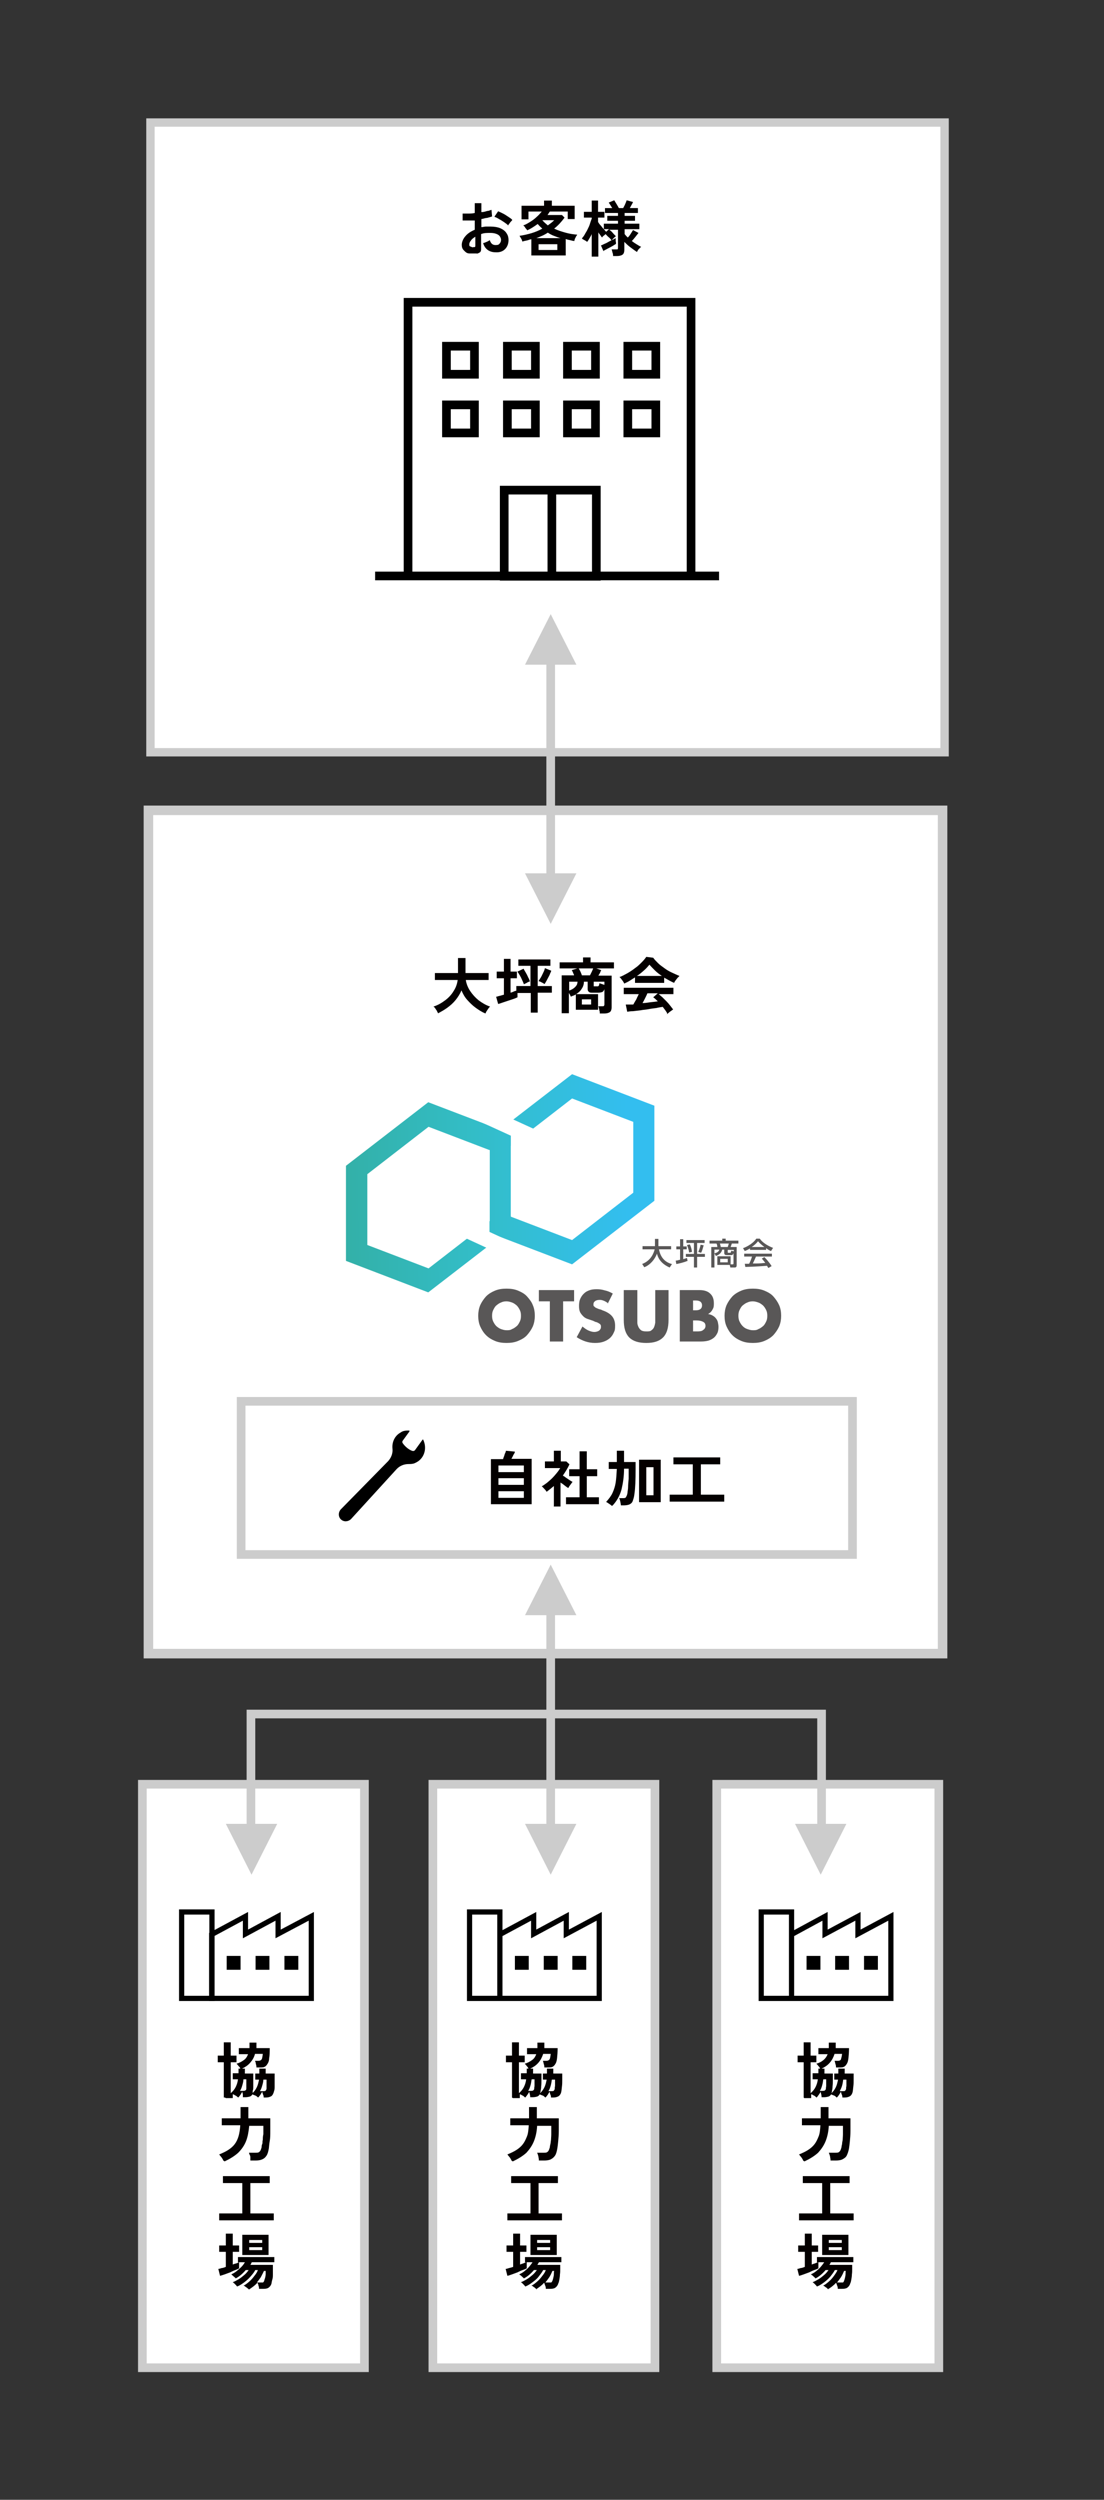
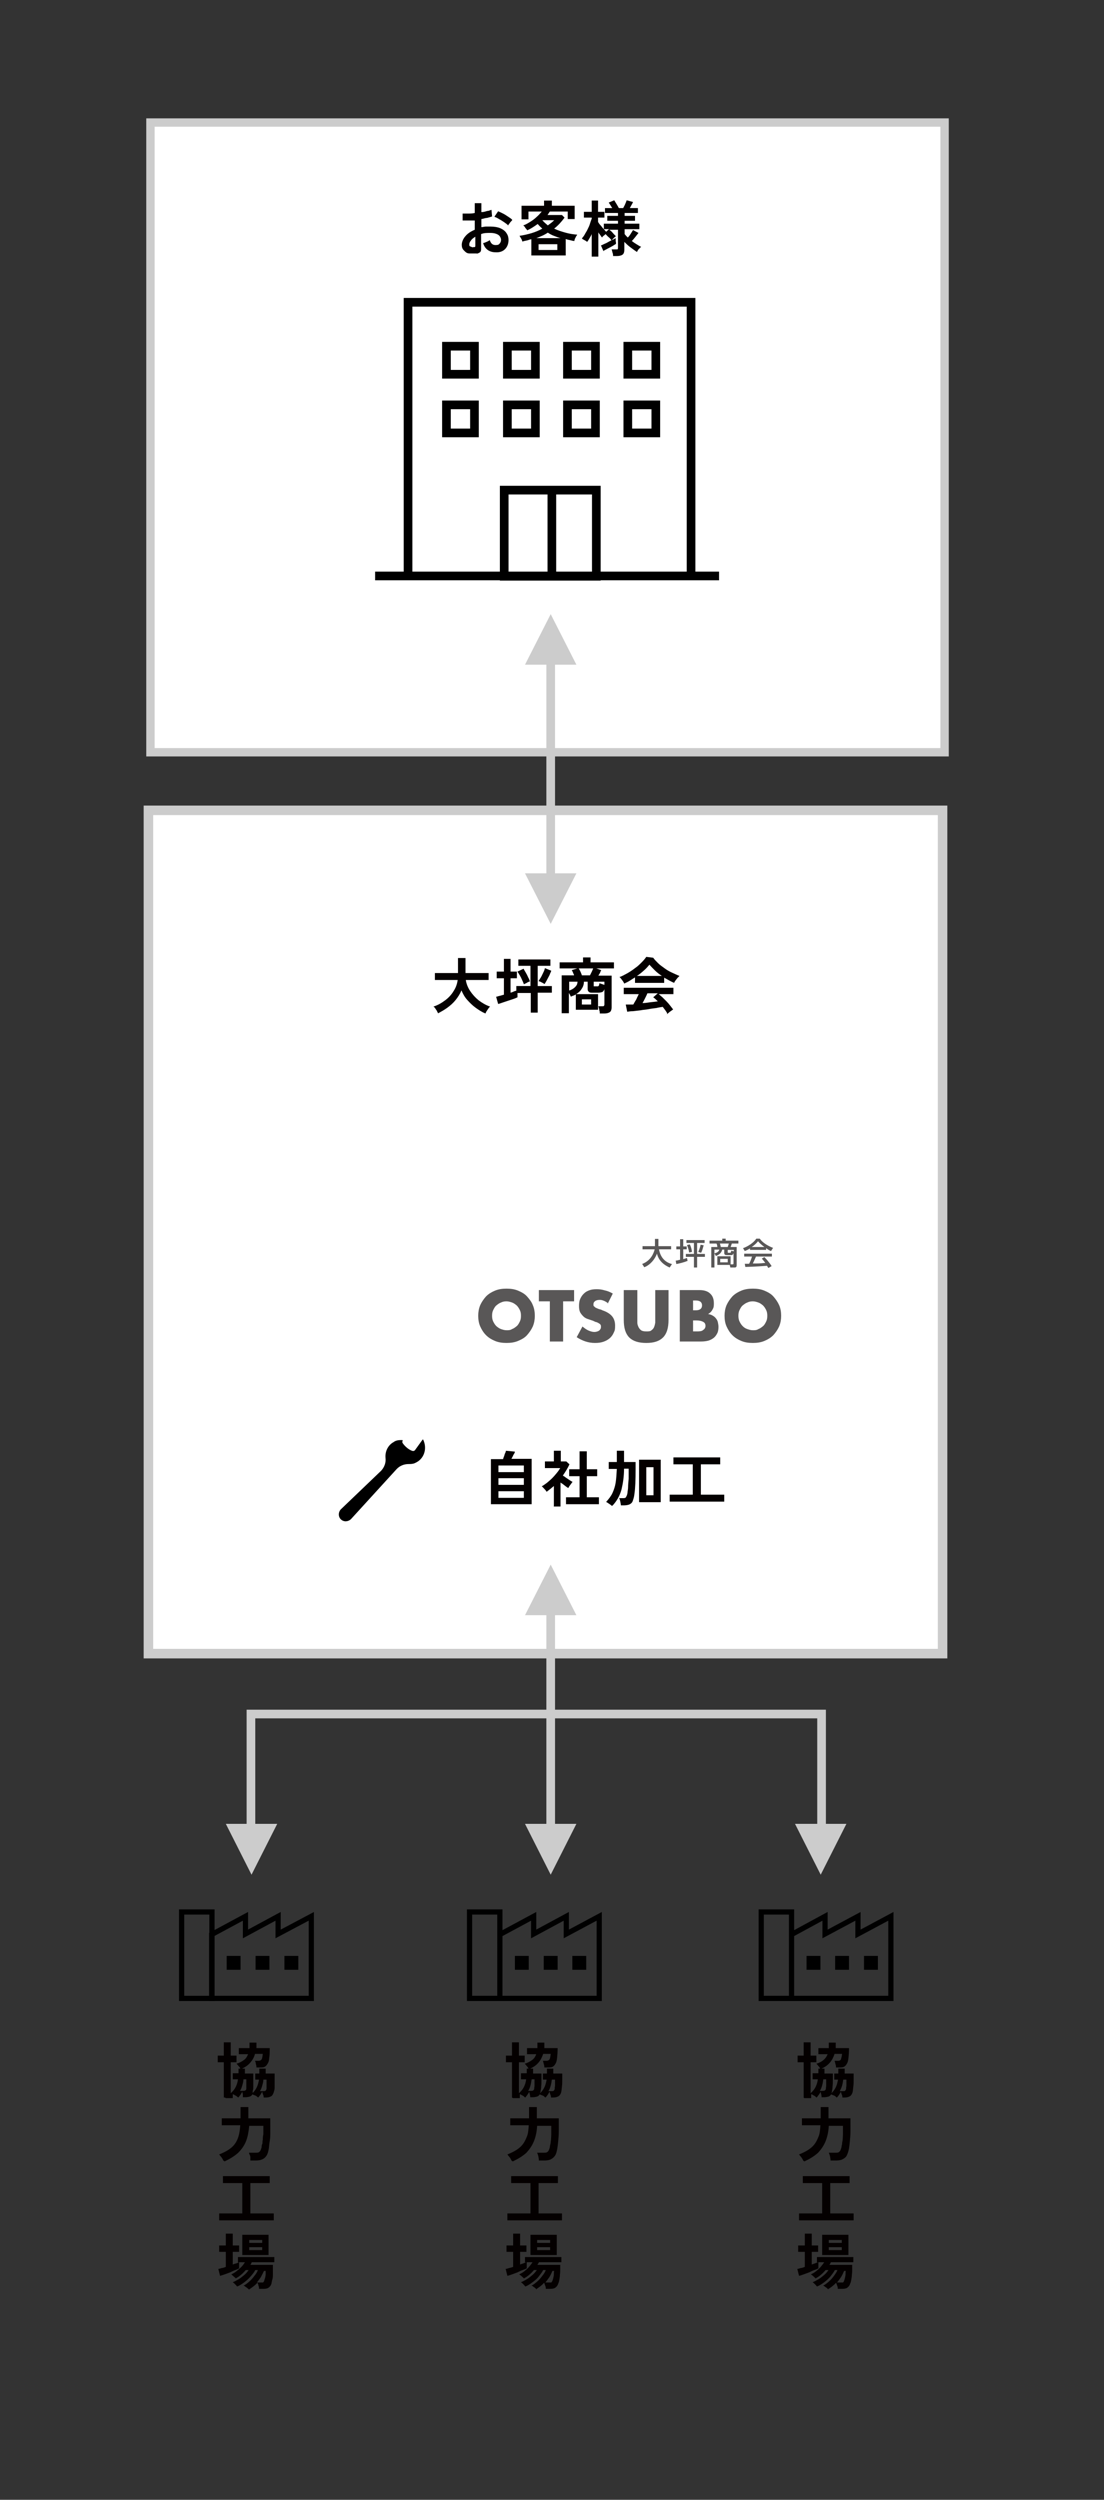
<svg xmlns="http://www.w3.org/2000/svg" viewBox="0 0 382.3 865">
  <rect x="0" y="0" width="382.3" height="865" fill="#333333" stroke="none" />
  <defs>
    <linearGradient id="a" x1="124.2" x2="230.8" y1="675.3" y2="675.3" gradientTransform="matrix(.981 -.193 -.007 -1.018 -4.4 1132.4)" gradientUnits="userSpaceOnUse">
      <stop offset="0" stop-color="#009a8c" />
      <stop offset=".5" stop-color="#00adba" />
      <stop offset="1" stop-color="#00aeeb" />
    </linearGradient>
  </defs>
  <path fill="#fff" stroke="#ccc" stroke-miterlimit="10" stroke-width="3.3" d="M51.4 280.4h275v291.8h-275z" />
-   <path fill="#fff" stroke="#ccc" stroke-miterlimit="10" stroke-width="3" d="M83.5 484.9h211.7v53H83.5z" />
  <path fill="#fff" stroke="#ccc" stroke-miterlimit="10" stroke-width="2.9" d="M52.1 42.4h275v217.9h-275z" />
-   <path fill="#fff" stroke="#ccc" stroke-miterlimit="10" stroke-width="3" d="M248.2 617.4h76.9v201.9h-76.9zm-98.3 0h76.9v201.9h-76.9zm-100.6 0h76.9v201.9H49.3z" />
  <path fill="none" stroke="#000" stroke-miterlimit="10" stroke-width="1.8" d="M62.9 661.6h10.5v29.9H62.9z" />
  <path fill="none" stroke="#000" stroke-miterlimit="10" stroke-width="1.8" d="M96.3 669.2v-6.1L85 669.2v-6.1l-11.7 6.3v22.1h34.5v-28.4z" />
  <path d="M78.5 676.8h4.8v4.8h-4.8zm10 0h4.8v4.8h-4.8zm10 0h4.8v4.8h-4.8z" />
  <path fill="none" stroke="#ccc" stroke-miterlimit="10" stroke-width="3" d="M190.7 552.9v80" />
  <path fill="#ccc" d="m199.6 631.1-8.9 17.6-8.9-17.6zm-17.8-72.2 8.9-17.5 8.9 17.5z" />
  <path fill="none" stroke="#ccc" stroke-miterlimit="10" stroke-width="3" d="M190.7 223.9v80" />
  <path fill="#ccc" d="m199.6 302.2-8.9 17.5-8.9-17.5zM181.8 230l8.9-17.5 8.9 17.5zm111.3 401.1-8.9 17.6-8.9-17.6zm-197.1 0-8.9 17.6-8.9-17.6z" />
  <path fill="none" stroke="#ccc" stroke-miterlimit="10" stroke-width="3" d="M86.9 637.7v-44.6h197.6v44.6" />
  <path fill="#040000" d="M77.5 725.8v-12.2h-2.1v-2.3h2.1v-4.6h2.4v4.6h2v2.3h-2v10.7c.7-.6 1.3-1.3 1.7-2.1s.7-1.7.8-2.7h-1.8v-2.1h2v-1.6h.6c0-.3-.3-.6-.6-.9-.2-.3-.5-.6-.7-.8 1.1-.3 1.9-.8 2.6-1.3s1.1-1.2 1.4-2h-3.2v-2.1h3.7v-1.9h2.4v1.9h4.6c0 1.4 0 2.6-.2 3.5 0 .9-.3 1.6-.6 2-.3.5-.6.8-1 1s-.9.2-1.6.2h-1.2c0-.3 0-.7-.2-1.2 0-.5-.2-.8-.3-1.1h1.2c.5 0 .9-.2 1.1-.5s.3-1 .4-1.9h-2.7c-.3 1.2-.9 2.2-1.7 3.1s-1.7 1.5-2.8 2h1v1.7h2.9v4.4c0 .7 0 1.2-.2 1.6v.5c0 .2 0 .3-.2.4.7-.6 1.2-1.3 1.6-2.1s.6-1.7.8-2.7h-1.3v-2.1h1.4v-1.7H92v1.7h3.1v4.4c0 .7 0 1.2-.2 1.7-.2.8-.5 1.4-.9 1.7-.5.3-1.1.5-1.9.5h-.8c0-.3 0-.6-.2-1s-.2-.8-.3-1c-.2.3-.4.7-.6 1s-.5.7-.8 1c0 0-.3-.2-.5-.4s-.5-.3-.8-.4-.5-.2-.7-.3c-.2.4-.6.7-1 .8s-.9.2-1.5.2h-.8v-.9c0-.4-.2-.7-.2-1-.4.7-.8 1.4-1.4 2 0 0-.3-.2-.5-.4s-.5-.3-.7-.4c-.2-.2-.5-.3-.7-.3v1.3h-2.4l-.3-.2zm5.8-2.3h.8c.4 0 .7 0 .9-.2.2 0 .3-.3.3-.7v-3.1h-1c0 .7-.2 1.4-.4 2.1s-.4 1.3-.8 1.9zm6.9.1h.9c.4 0 .8 0 .9-.2s.3-.3.3-.7v-3.1h-1.1c0 .7-.2 1.4-.4 2.1s-.4 1.3-.8 1.9zm-12.8 24.1c-.2-.4-.4-.8-.7-1.2s-.6-.7-.8-1c1.2-.5 2.3-1 3.2-1.6s1.6-1.2 2.2-2 1-1.7 1.3-2.7.5-2.3.6-3.8h-6.4V733h6.5v-3.9H86v3.9h7.6v4.3c0 1.4 0 2.5-.2 3.6s-.2 1.8-.3 2.5c-.2 1.1-.4 1.9-.8 2.5s-.8 1-1.5 1.3-1.4.4-2.4.4h-1.7v-.9c0-.3 0-.7-.2-1s-.2-.6-.3-.8h2.3c.6 0 1.1 0 1.4-.4.3-.2.5-.8.7-1.5 0-.3 0-.7.2-1.1s0-.9.2-1.4c0-.5 0-1.2.2-2v-2.9h-4.9c-.2 2-.5 3.8-1.1 5.3s-1.5 2.8-2.7 4c-1.2 1.1-2.8 2.1-4.7 3l-.3-.2Zm-1.5 20.6v-2.4h8v-10.5h-6.7V753h16.2v2.4h-6.7v10.5h8.1v2.4zm10.2 23.8s-.3-.2-.5-.4-.5-.3-.7-.5-.4-.3-.6-.3c.7-.3 1.3-.8 2-1.4s1.3-1.3 1.8-2c.6-.7 1-1.4 1.2-2h-.9c-.4.8-1 1.5-1.7 2.3s-1.4 1.4-2.2 2-1.6 1.1-2.4 1.4c0 0-.2-.3-.4-.5l-.6-.6c-.2-.2-.4-.3-.5-.4.6-.2 1.3-.6 2-1s1.4-1 2-1.5 1.1-1.1 1.5-1.7h-1c-.5.6-1.1 1.2-1.7 1.7s-1.2.9-1.8 1.2c0-.2-.4-.4-.7-.7s-.6-.5-.8-.7c.6-.3 1.2-.6 1.8-1.1s1.1-.9 1.7-1.5.9-1.1 1.2-1.6h-2v2.1c-.3.2-.8.4-1.3.6-.6.2-1.2.5-1.8.8-.6.2-1.3.5-1.9.7s-1.2.4-1.6.5l-.6-2.4c.4 0 .8-.2 1.2-.3.4 0 .9-.2 1.4-.4v-5.2h-2.3V777h2.3v-4.1h2.4v4.1h2.2v2.2h-2.2v4.4c.4-.2.8-.3 1.2-.4s.7-.3.9-.4h-.3V781H95v1.8h-7.8s-.2.3-.2.4-.2.3-.3.5h7.8v3.3c0 .6 0 1.2-.2 1.8s-.2 1-.3 1.4c-.2.7-.6 1.1-1 1.4s-1 .4-1.8.4h-1.5c0-.3 0-.7-.2-1.1 0-.4-.2-.8-.4-1-.4.5-.9.9-1.4 1.3s-1 .7-1.4 1h-.2Zm-2.2-11.8v-7H93v7zm2.4-4.2h4.5v-1h-4.5zm0 2.5h4.5v-1h-4.5zm2.6 11.2h2.2s.3-.3.4-.6c0-.2.2-.6.3-1s.2-.9.2-1.3v-1.1h-.6c-.3.7-.7 1.4-1.1 2.2-.5.7-1 1.4-1.5 2v-.2Z" />
  <path fill="none" stroke="#000" stroke-miterlimit="10" stroke-width="1.8" d="M162.6 661.6h10.5v29.9h-10.5zm33.5 7.6v-6.1l-11.3 6.1v-6.1l-11.7 6.3v22.1h34.4v-28.4z" />
  <path d="M178.3 676.8h4.8v4.8h-4.8zm10 0h4.8v4.8h-4.8zm9.9 0h4.8v4.8h-4.8z" />
  <path fill="#040000" d="M177.3 725.8v-12.2h-2.1v-2.3h2.1v-4.6h2.4v4.6h2v2.3h-2v10.7c.7-.6 1.3-1.3 1.7-2.1s.7-1.7.8-2.7h-1.8v-2.1h2v-1.6h.6q-.15-.45-.6-.9c-.2-.3-.5-.6-.7-.8 1.1-.3 1.9-.8 2.6-1.3s1.1-1.2 1.4-2h-3.2v-2.1h3.6v-1.9h2.4v1.9h4.6c0 1.4-.1 2.6-.2 3.5s-.3 1.6-.6 2c-.3.5-.6.8-1 1s-.9.2-1.6.2h-1.2c0-.3 0-.7-.2-1.2-.1-.5-.2-.8-.3-1.1h1.2c.5 0 .9-.2 1.1-.5s.3-1 .4-1.9h-2.6c-.4 1.2-.9 2.2-1.7 3.1s-1.7 1.5-2.8 2h1v1.7h2.9v2.2c0 .8 0 1.5-.1 2.2 0 .7-.1 1.2-.2 1.6 0 .2 0 .3-.1.5s-.1.3-.2.4c.7-.6 1.2-1.3 1.6-2.1s.6-1.7.8-2.7H188v-2.1h1.4v-1.7h2.2v1.7h3.1v2.2c0 .8 0 1.5-.1 2.2s-.1 1.2-.2 1.7c-.1.8-.5 1.4-.9 1.7-.5.3-1.1.5-1.9.5h-.8c0-.3 0-.6-.2-1s-.2-.8-.3-1c-.2.3-.4.7-.6 1s-.5.7-.8 1c-.1 0-.3-.2-.5-.4s-.5-.3-.8-.4-.5-.2-.7-.3c-.2.4-.6.7-1 .8s-.9.2-1.5.2h-.8c0-.2 0-.5-.1-.9s-.2-.7-.2-1c-.4.7-.9 1.4-1.4 2-.1 0-.3-.2-.5-.4s-.5-.3-.7-.4c-.2-.2-.5-.3-.7-.3v1.3h-2.4zm5.7-2.3h.8c.4 0 .7 0 .9-.2s.3-.3.3-.7.1-.5.1-.9v-2.2h-1c-.1.7-.2 1.4-.4 2.1s-.4 1.3-.8 1.9Zm7 .1h.9c.4 0 .8 0 .9-.2s.3-.3.3-.7 0-.5.1-.9v-2.2h-1.1c-.1.7-.2 1.4-.4 2.1s-.4 1.3-.8 1.9zm-12.8 24.1c-.2-.4-.4-.8-.7-1.2s-.6-.7-.8-1c1.2-.5 2.3-1 3.2-1.6s1.6-1.2 2.2-2 1-1.7 1.4-2.7.5-2.3.6-3.8h-6.4V733h6.5v-3.9h2.7v3.9h7.6v4.3c0 1.4-.1 2.5-.2 3.6s-.2 1.8-.3 2.5c-.2 1.1-.4 1.9-.8 2.5s-.9 1-1.5 1.3-1.4.4-2.4.4h-1.7c0-.3 0-.6-.1-.9 0-.3-.1-.7-.2-1s-.2-.6-.3-.8h2.3c.6 0 1.1 0 1.4-.4.3-.2.5-.8.7-1.5 0-.3.1-.7.2-1.1s.1-.9.2-1.4c0-.5.1-1.2.1-2v-2.9H186c-.1 2-.5 3.8-1.1 5.3s-1.5 2.8-2.6 4c-1.2 1.1-2.8 2.1-4.7 3zm-1.5 20.6v-2.4h8v-10.5H177V753h16.2v2.4h-6.7v10.5h8.1v2.4zm10.1 23.8c-.1 0-.3-.2-.5-.4s-.5-.3-.7-.5-.4-.3-.6-.3c.7-.3 1.3-.8 2-1.4s1.3-1.3 1.8-2c.6-.7 1-1.4 1.2-2h-.9c-.4.8-1 1.5-1.6 2.3s-1.4 1.4-2.2 2-1.6 1.1-2.4 1.4c0 0-.2-.3-.4-.5l-.6-.6c-.2-.2-.4-.3-.5-.4.6-.2 1.3-.6 2-1s1.4-1 2-1.5 1.1-1.1 1.5-1.7h-1c-.5.6-1.1 1.2-1.7 1.7s-1.2.9-1.8 1.2c-.1-.2-.4-.4-.7-.7s-.6-.5-.9-.7c.6-.3 1.2-.6 1.8-1.1s1.1-.9 1.6-1.5.9-1.1 1.2-1.6h-2v2.1c-.3.2-.8.4-1.4.6s-1.2.5-1.8.8c-.6.2-1.3.5-1.9.7s-1.1.4-1.6.5l-.6-2.4c.4 0 .8-.2 1.2-.3s.9-.2 1.4-.4v-5.2h-2.3V777h2.3v-4.1h2.4v4.1h2.2v2.2h-2.2v4.4c.4-.2.8-.3 1.1-.4s.7-.3.9-.4h-.3V781h12.6v1.8h-7.8s-.1.3-.2.4-.2.3-.3.5h7.9v1.5c0 .6 0 1.2-.1 1.8 0 .6-.1 1.2-.2 1.8s-.2 1-.4 1.4c-.2.7-.6 1.1-1 1.4s-1 .4-1.8.4H189c0-.3 0-.7-.2-1.1s-.2-.8-.4-1c-.4.5-.9.9-1.4 1.3s-1 .7-1.4 1h.2Zm-2.1-11.8v-7h9.1v7zm2.3-4.2h4.5v-1H186zm0 2.5h4.5v-1H186zm2.7 11.2h2.2s.3-.3.4-.6c.1-.2.2-.6.3-1s.2-.9.2-1.3 0-.8.1-1.1h-.6c-.3.7-.6 1.4-1.1 2.2-.5.7-1 1.4-1.5 2z" />
  <path fill="none" stroke="#000" stroke-miterlimit="10" stroke-width="1.8" d="M263.6 661.6h10.5v29.9h-10.5zm33.5 7.6v-6.1l-11.4 6.1v-6.1l-11.6 6.3v22.1h34.4v-28.4z" />
  <path d="M279.3 676.8h4.8v4.8h-4.8zm9.9 0h4.8v4.8h-4.8zm10 0h4.8v4.8h-4.8z" />
  <path fill="#040000" d="M278.3 725.8v-12.2h-2.1v-2.3h2.1v-4.6h2.4v4.6h2v2.3h-2v10.7c.7-.6 1.3-1.3 1.7-2.1s.7-1.7.8-2.7h-1.8v-2.1h2v-1.6h.6q-.15-.45-.6-.9c-.2-.3-.5-.6-.7-.8 1.1-.3 1.9-.8 2.5-1.3s1.1-1.2 1.4-2h-3.2v-2.1h3.6v-1.9h2.4v1.9h4.6c0 1.4-.1 2.6-.2 3.5s-.3 1.6-.6 2c-.3.5-.6.8-1 1s-.9.2-1.5.2h-1.2c0-.3 0-.7-.2-1.2-.1-.5-.2-.8-.3-1.1h1.2c.5 0 .9-.2 1-.5s.3-1 .4-1.9H289c-.4 1.2-.9 2.2-1.7 3.1s-1.7 1.5-2.8 2h1v1.7h2.9v2.2c0 .8 0 1.5-.1 2.2 0 .7-.1 1.2-.2 1.6 0 .2 0 .3-.1.5 0 .2-.1.3-.2.4.7-.6 1.2-1.3 1.6-2.1s.6-1.7.8-2.7h-1.3v-2.1h1.4v-1.7h2.2v1.7h3.1v2.2c0 .8 0 1.5-.1 2.2s-.1 1.2-.2 1.7c-.1.8-.5 1.4-.9 1.7-.5.3-1.1.5-1.9.5h-.8c0-.3 0-.6-.2-1s-.2-.8-.3-1c-.2.3-.4.7-.6 1s-.5.7-.8 1c-.1 0-.3-.2-.5-.4s-.5-.3-.8-.4-.5-.2-.7-.3c-.2.4-.6.7-1 .8s-.9.2-1.5.2h-.8c0-.2 0-.5-.1-.9s-.2-.7-.2-1c-.4.7-.9 1.4-1.4 2-.1 0-.3-.2-.5-.4s-.5-.3-.7-.4c-.2-.2-.5-.3-.7-.3v1.3h-2.4zm5.7-2.3h.8c.4 0 .7 0 .9-.2s.3-.3.3-.7.1-.5.1-.9v-2.2h-1c-.1.7-.2 1.4-.4 2.1s-.4 1.3-.8 1.9zm6.9.1h.9c.5 0 .8 0 .9-.2s.3-.3.3-.7 0-.5.1-.9v-2.2H292c-.1.7-.2 1.4-.4 2.1s-.5 1.3-.8 1.9zm-12.7 24.1c-.2-.4-.4-.8-.7-1.2s-.6-.7-.8-1c1.2-.5 2.3-1 3.2-1.6s1.6-1.2 2.2-2 1-1.7 1.4-2.7.5-2.3.6-3.8h-6.4V733h6.5v-3.9h2.7v3.9h7.6v4.3c0 1.4-.1 2.5-.2 3.6s-.2 1.8-.3 2.5c-.2 1.1-.5 1.9-.8 2.5s-.9 1-1.5 1.3-1.4.4-2.4.4h-1.7c0-.3 0-.6-.1-.9 0-.3-.1-.7-.2-1s-.2-.6-.3-.8h2.3c.6 0 1.1 0 1.4-.4.3-.2.5-.8.7-1.5 0-.3.1-.7.2-1.1 0-.4.1-.9.2-1.4 0-.5.1-1.2.1-2v-2.9H287c-.1 2-.5 3.8-1.1 5.3s-1.5 2.8-2.6 4c-1.2 1.1-2.8 2.1-4.7 3zm-1.5 20.6v-2.4h8v-10.5H278V753h16.2v2.4h-6.7v10.5h8.1v2.4zm10.1 23.8c-.1 0-.3-.2-.5-.4s-.5-.3-.7-.5-.4-.3-.6-.3c.7-.3 1.3-.8 2-1.4s1.3-1.3 1.8-2 1-1.4 1.2-2h-.9c-.4.8-1 1.5-1.6 2.3-.7.8-1.4 1.4-2.2 2s-1.6 1.1-2.4 1.4c0 0-.2-.3-.4-.5l-.6-.6c-.2-.2-.4-.3-.5-.4.6-.2 1.3-.6 2-1s1.4-1 2-1.5 1.1-1.1 1.5-1.7h-1c-.5.6-1.1 1.2-1.7 1.7s-1.2.9-1.8 1.2c-.1-.2-.4-.4-.7-.7s-.6-.5-.9-.7c.6-.3 1.2-.6 1.8-1.1s1.1-.9 1.6-1.5.9-1.1 1.2-1.6h-2v2.1c-.3.2-.8.4-1.4.6s-1.2.5-1.8.8c-.6.2-1.3.5-1.9.7s-1.1.4-1.6.5l-.6-2.4c.4 0 .8-.2 1.2-.3.4 0 .9-.2 1.4-.4v-5.2h-2.3V777h2.3v-4.1h2.4v4.1h2.2v2.2h-2.2v4.4c.4-.2.8-.3 1.1-.4s.7-.3 1-.4h-.3V781h12.6v1.8h-7.8s-.1.3-.2.4c0 .2-.2.3-.3.5h7.9v1.5c0 .6 0 1.2-.1 1.8 0 .6-.1 1.2-.2 1.8s-.2 1-.4 1.4c-.2.7-.6 1.1-1 1.4s-1 .4-1.8.4h-1.5c0-.3 0-.7-.2-1.1s-.2-.8-.4-1c-.4.5-.9.9-1.4 1.3s-1 .7-1.5 1h.2Zm-2.1-11.8v-7h9.1v7zm2.3-4.2h4.5v-1H287zm0 2.5h4.5v-1H287zm2.7 11.2h2.2c.1 0 .3-.3.4-.6.1-.2.2-.6.3-1s.2-.9.2-1.3 0-.8.1-1.1h-.6c-.3.7-.6 1.4-1.1 2.2-.5.7-1 1.4-1.5 2zm-138-439.2c-.1-.2-.3-.5-.4-.8l-.6-.9q-.3-.45-.6-.6c1.6-.5 2.9-1.3 4.1-2.2s2.2-2 2.9-3.2c.8-1.2 1.2-2.5 1.4-3.8h-7.9v-2.4h8v-5.2h2.6v5.2h8v2.4h-7.9c.2 1.3.7 2.6 1.5 3.8s1.8 2.3 2.9 3.2c1.2.9 2.5 1.7 4 2.2-.2.2-.4.4-.6.7l-.6.9c-.2.3-.3.6-.4.8-1.2-.5-2.3-1.2-3.4-2s-2-1.7-2.9-2.7-1.5-2.1-2-3.3c-.5 1.2-1.2 2.3-2 3.3s-1.8 1.9-2.9 2.7-2.2 1.4-3.3 2Zm32.1-.1v-6.9h-4.6v1.5q-.6.3-1.5.6l-1.8.6-1.8.6c-.6.2-1.1.4-1.6.5l-.7-2.5c.3 0 .7-.2 1.2-.3s1-.3 1.5-.4v-5.7H172v-2.3h2.5v-4.4h2.3v4.4h2.2v2.3h-2.2v5c.4-.1.7-.2 1.1-.4s.6-.2.9-.3v-1.6h4.9v-7h-4.2V332h11.1v2.2h-4.4v7h4.9v2.3h-4.9v6.9h-2.5.1Zm-2.4-9.9c-.1-.5-.4-1-.6-1.5s-.5-1.1-.8-1.6-.6-1-.8-1.3l2.1-1c.2.4.5.9.8 1.4s.6 1.1.8 1.6c.3.5.5 1 .6 1.4-.3.1-.7.2-1.1.5zm7.2-.1c-.2-.1-.4-.2-.7-.4-.3-.1-.5-.3-.8-.4s-.5-.2-.6-.2c.2-.4.5-.8.8-1.3s.5-1 .8-1.6.5-1.1.6-1.6l2.2.9c-.1.4-.4.9-.6 1.5-.3.6-.6 1.1-.9 1.7s-.6 1-.8 1.4m19.1 10.1c0-.2 0-.5-.1-.8s-.1-.6-.2-.9-.1-.5-.2-.7h1.3c.3 0 .5 0 .6-.1s.2-.3.2-.5v-5.3c-.2.5-.4.8-.8 1-.4.1-.9.2-1.5.2h-1.7c-.7 0-1.1 0-1.4-.3s-.4-.5-.4-.9v-2.6h-1.3c0 1-.3 1.8-.8 2.5-.4.7-1.1 1.3-1.9 1.8h7.6v5.4h-7.7v-5.3c-.2.1-.5.3-.8.4s-.6.2-.9.4c-.2-.4-.4-.9-.7-1.3v7h-2.5v-13.1h4.3c-.1-.4-.3-.7-.4-1s-.3-.6-.4-.8l1.9-.6h-6.1V333h8.1v-1.7h2.6v1.7h8.1v2.1h-6.1l1.7.6c-.1.2-.3.5-.4.9-.2.3-.4.7-.6 1h4.6v11c0 .7-.2 1.3-.6 1.6s-1.1.5-1.9.5h-1.6Zm-10.7-7.8q1.35-.45 2.1-1.2c.75-.75.8-1.1.9-1.9h-2.9v3.2h-.1Zm4.5-5.3h2.8l.6-1.2c.2-.4.4-.9.5-1.2h-5c.2.3.4.7.6 1.1.2.5.4.9.5 1.3m0 10.1h3.2v-1.8h-3.2zm4.5-6.3h1.1c.1 0 .2-.2.3-.3s.1-.4.2-.8c.2.1.5.2.8.3l.9.3v-1.1h-3.7v1.6zm10.1-1.1c-.1-.2-.2-.4-.4-.7s-.4-.5-.6-.8-.4-.5-.6-.6c.9-.3 1.8-.8 2.7-1.3s1.8-1.1 2.7-1.8c.9-.6 1.6-1.3 2.3-2s1.2-1.3 1.6-1.9l2.4.3c.4.6 1 1.2 1.7 1.9s1.5 1.2 2.3 1.8 1.7 1.1 2.6 1.5 1.7.8 2.5 1.1l-.7.7c-.2.3-.5.6-.7.9s-.4.5-.4.8c-.6-.2-1.1-.5-1.7-.8s-1.2-.7-1.8-1v1.8h-10.1v-1.9c-.6.4-1.3.8-1.9 1.2s-1.2.6-1.7.9h-.2Zm15 10.5c-.2-.3-.4-.7-.7-1.1l-.9-1.2c-.6.1-1.4.2-2.2.4-.8.1-1.7.2-2.7.4s-1.9.2-2.8.4c-.9.1-1.8.2-2.6.3-.8 0-1.5.1-2 .2l-.5-2.5h2.6c.3-.5.6-1.1 1-1.7.3-.7.6-1.3.9-1.9H216v-2.2h17.2v2.2h-5.1c.4.3.8.7 1.3 1.1l1.4 1.4c.5.5.9 1 1.3 1.5s.7.9 1 1.3c-.2.1-.4.3-.7.5s-.6.4-.8.6-.5.4-.6.6v-.3zm-10.8-13h8.9c-.9-.6-1.7-1.2-2.4-1.9s-1.4-1.4-1.9-2c-.5.6-1.1 1.3-1.9 2s-1.6 1.4-2.6 2h-.1Zm2.2 9.4c.9 0 1.9-.2 2.8-.3s1.8-.2 2.5-.3c-.6-.6-1.1-1.1-1.6-1.4l1.6-1.4h-3.6c-.2.5-.5 1.1-.8 1.7s-.6 1.2-.9 1.7M165.3 87.7h-2.8c-.9 0-1.4-.6-1.9-1.1s-.7-1.1-.7-1.9.4-2 1.2-2.9c.8-1 1.9-1.7 3.3-2.3v-3.2h-4.2v-2.4h1.8c.8 0 1.6 0 2.4-.2v-3.4h2.3v3.1c.7 0 1.4-.2 2-.4.6 0 1.1-.3 1.5-.4l.2 2.3c-.5.2-1.1.3-1.7.5-.6 0-1.3.3-2 .4v2.8c.5 0 1-.2 1.5-.2h1.7c1.3 0 2.5.2 3.4.6s1.7 1 2.1 1.7c.5.7.7 1.5.7 2.3 0 1.3-.4 2.4-1.2 3.2s-1.9 1.2-3.3 1.1c-1.1 0-2-.3-2.7-.8s-1.3-1.3-1.6-2.4c.3 0 .7-.2 1.2-.4s.8-.4 1.1-.6c.4 1.2 1 1.7 2 1.7s1.1-.2 1.4-.5.5-.8.5-1.3-.3-1.3-.9-1.7-1.5-.7-2.8-.7-2.2 0-3.2.4v5.2c0 .5-.1.9-.4 1.1s-.6.4-1.2.5h.3Zm-1.5-2.2h.6c.1 0 .2-.2.2-.4v-3.2c-.6.4-1.2.8-1.5 1.3-.4.5-.6.9-.6 1.4s.1.6.4.7.6.3 1 .3ZM176 78c-.3-.3-.8-.7-1.4-1.1s-1.2-.8-1.8-1.1c-.6-.4-1.1-.6-1.6-.8l1.3-1.9c.5.2 1.1.5 1.7.8s1.2.7 1.8 1.1 1.1.7 1.4 1.1c-.1.2-.3.4-.5.6s-.4.5-.6.8c-.2.2-.3.4-.4.6h.1Zm8 10.5v-5.7c-.5 0-1 .3-1.5.4s-1.1.2-1.6.4c-.1-.3-.2-.7-.4-1s-.4-.7-.6-1c1.4-.2 2.7-.5 4.1-.9 1.3-.4 2.6-.9 3.8-1.6-.6-.5-1.1-1-1.6-1.6-1.1.8-2.3 1.6-3.6 2.2 0 0-.2-.3-.4-.5s-.3-.4-.5-.7-.4-.4-.5-.5c.9-.3 1.7-.8 2.5-1.3s1.6-1.1 2.2-1.7c.7-.6 1.2-1.2 1.7-1.8H183v2.7h-2.4v-4.7h7.8v-1.8h2.7v1.8h7.9v4.6h-2.4v-2.6h-6.2c-.1.2-.3.4-.4.6s-.3.4-.4.6h5l.9.9c-1.1 1.5-2.3 2.8-3.6 3.8 1.2.6 2.5 1 3.9 1.4s2.8.6 4.1.7c-.1.2-.3.4-.4.6l-.4.8c-.1.2-.2.6-.2.8-.5 0-1-.2-1.5-.3s-1-.2-1.5-.4v5.7H184Zm1.5-6.1h8.6c-.8-.2-1.5-.5-2.3-.8s-1.5-.7-2.1-1.1c-.6.4-1.3.8-2 1.1s-1.4.6-2.2.9Zm1 4.1h6.5v-2h-6.5zm3.2-8.5 1.2-.9c.4-.3.7-.6 1-.9h-4.1c.5.6 1.2 1.2 1.9 1.8m15.2 10.6V81c-.2.5-.5 1-.8 1.5s-.5.9-.8 1.2q-.3-.3-.9-.6c-.6-.3-.7-.4-.9-.6.3-.4.7-.8 1-1.4s.7-1.1 1-1.8c.3-.6.6-1.2.8-1.9s.4-1.2.6-1.7v-.4h-2.7v-2h2.7v-3.9h2.2v3.9h2.2v2h-2.2v1.5c.2.3.4.7.8 1.1s.6.8 1 1.2.7.8 1 1.1l1-.9h-1.8v-1.9h4.9v-1h-3.7v-1.7h3.7v-1h-4.5V72h2.5c-.4-.7-.8-1.3-1.2-1.9l1.9-.8c.2.3.5.8.8 1.3s.6 1 .8 1.4h1.5c.2-.4.5-.9.7-1.4s.4-.9.5-1.3l2.2.6c-.1.3-.3.7-.5 1-.2.4-.4.7-.6 1.1h2.8v1.7h-4.6v1h3.6v1.7h-3.6v1h5.1v1.9h-5.1V81c.2.2.3.4.5.6l.6.6c.4-.4.7-.8 1-1.3s.6-.9.8-1.3l1.9 1c-.3.4-.7.9-1.1 1.4s-.8 1-1.2 1.4c.5.4 1.1.8 1.6 1.1s1.1.7 1.6.9l-.8.8c-.3.3-.5.7-.6 1-.8-.5-1.6-1.1-2.4-1.7s-1.4-1.2-2-1.8v2.8c0 .7-.2 1.3-.6 1.6s-1.1.5-1.9.5h-1.4c0-.3 0-.7-.2-1.2-.1-.5-.2-.8-.3-1.1h2c.1 0 .2-.3.2-.5v-6.3h-3c.4.3.8.6 1.2 1.1s.8.8 1.1 1.2c-.2 0-.5.3-.8.6s-.5.5-.7.8c-.3-.4-.6-.8-1-1.1s-.8-.8-1.1-1.1c-.2.2-.4.4-.7.6s-.4.4-.5.6c-.2-.2-.4-.5-.6-.8s-.5-.6-.7-1v8.4h-2.3zM209 87l-.9-2.1c.3 0 .7-.3 1.2-.5s.9-.4 1.4-.7 1-.5 1.4-.7.8-.4 1.1-.6v.6c0 .3 0 .6.1.8v.6c-.3.2-.8.5-1.3.8-.6.3-1.1.6-1.7.9s-1.1.6-1.5.8h.2Zm-39 433.6v-15.7h4.2c.1-.3.2-.7.4-1.1.1-.4.2-.8.4-1.1.1-.3.2-.6.2-.7l3.1.3c0 .3-.2.7-.5 1.1-.2.5-.5 1-.7 1.4h7v15.7H170Zm2.6-11.2h8.8v-2.3h-8.8zm0 4.4h8.8v-2.3h-8.8zm0 4.5h8.8V516h-8.8zm19.2 2.9v-7c-.4.3-.8.7-1.2 1s-.9.7-1.3 1c-.2-.3-.4-.6-.8-1s-.6-.7-.9-.9c.6-.3 1.1-.7 1.8-1.2.6-.5 1.2-1 1.8-1.6s1.1-1.2 1.6-1.8.9-1.2 1.2-1.7h-5.3v-2.3h3.1V502h2.4v3.7h1.9l1.1 1c-.6 1.3-1.4 2.6-2.3 3.9.4.2.8.5 1.2.8s.8.5 1.2.8.7.4 1 .6c-.1 0-.3.3-.5.6s-.4.5-.6.8-.3.5-.4.7c-.4-.2-.8-.5-1.3-.9s-.9-.7-1.4-1v8.3h-2.4Zm4.2-.7v-2.4h4.7v-7.3h-3.6v-2.4h3.6v-6.2h2.5v6.2h3.6v2.4h-3.6v7.3h4.2v2.4h-11.5zm15.9.6c-.2-.2-.6-.5-.9-.7-.4-.3-.8-.5-1.1-.7.9-1 1.7-2 2.2-3.1s.9-2.3 1.1-3.6.3-2.9.4-4.7h-2.8v-2.4h2.8V502h2.5v3.9h4v2.4c0 3.8-.1 6.6-.4 8.6-.1 1.1-.4 1.9-.6 2.5s-.7 1-1.2 1.2-1.2.3-2 .3h-.9c0-.3-.1-.8-.2-1.3s-.2-.9-.4-1.2h1.3c.5 0 .9 0 1.1-.4s.4-.7.5-1.5c0-.5.2-1.1.2-1.9s.1-1.8.2-2.9v-3.5h-1.6c0 2.8-.4 5.2-.9 7.3-.6 2.1-1.6 3.9-3.1 5.5h-.2Zm9.4-1.3v-14.7h7.5v14.7zm2.5-2.4h2.5v-9.7h-2.5zm8.1 2.2v-2.4h8v-10.5h-6.7v-2.4h16.2v2.4h-6.7v10.5h8.1v2.4z" />
-   <path d="M146.6 498.2s-.2-.2-.3 0l-2.6 3.6c-.2.2-.4.3-.7.3-1-.2-2.6-1.3-3.6-2.8-.1-.2-.1-.5 0-.7l2.4-3.3s0-.3-.1-.3c-1 0-2.1 0-3 .7-2 1.1-3 3.3-2.8 5.5.2 1.6-.4 3.2-1.5 4.4L118 522.3c-.9 1-.9 2.5 0 3.4 1 1 2.5.9 3.5 0l15.8-17.3c1.1-1.2 2.6-1.8 4.2-1.8s2-.2 2.9-.7c2.6-1.5 3.5-4.8 2.2-7.6Z" />
+   <path d="M146.6 498.2s-.2-.2-.3 0l-2.6 3.6c-.2.2-.4.3-.7.3-1-.2-2.6-1.3-3.6-2.8-.1-.2-.1-.5 0-.7s0-.3-.1-.3c-1 0-2.1 0-3 .7-2 1.1-3 3.3-2.8 5.5.2 1.6-.4 3.2-1.5 4.4L118 522.3c-.9 1-.9 2.5 0 3.4 1 1 2.5.9 3.5 0l15.8-17.3c1.1-1.2 2.6-1.8 4.2-1.8s2-.2 2.9-.7c2.6-1.5 3.5-4.8 2.2-7.6Z" />
  <path fill="#595757" d="M222.3 437.4c3.2-1.2 4.1-3.9 4.4-5.1h-4.2v-1.1h4.3v-2.5h1.2v2.5h4.4v1.1h-4.2c.4 2.3 1.7 4.4 4.5 5.1l-.8 1.2c-3.2-1.4-4.1-3.5-4.4-4.8-.7 1.9-2.3 3.9-4.4 4.7l-.7-1.1zm11.7-1.2c.4 0 .7-.1 1.5-.3v-3.6h-1.3v-1h1.3v-2.5h1.1v2.5h1.2v1h-1.2v3.4c.6-.2 1-.3 1.3-.4l.2 1c-1.2.5-2.8.9-3.9 1.1l-.2-1.1Zm10-7.1v1h-2.6v3.8h2.7v1h-2.7v3.7h-1.1v-3.7h-2.8v-1h2.8v-3.8h-2.6v-1zm-5.1 1.5c.5 1.1.7 2.1.7 2.6l-1 .2c0-.6-.2-1.2-.7-2.6zm4.8.2c-.3 1.1-.5 1.9-.9 2.7l-1-.3c.5-1.1.8-2.3.8-2.5l1 .2Zm4.7 6.9v-3h4.6v2.8h.7q.3 0 .3-.3v-3.6c-.2.7-.5.7-.9.7h-1.4c-.3 0-.9 0-.9-.7v-1.2h-.7c-.3 1.2-1.1 1.8-2.2 2.2l-.5-.9v4.9h-1.1v-7.1h2.1c0-.6-.2-1-.3-1.2h-2.4v-1h4.4v-.7h1.2v.7h4.4v1h-2.3c0 .2-.2.6-.4 1.2h2.1v6.3c0 .4-.1.8-.7.8h-1.5l-.2-.9h-4.4Zm-1-4c.7-.2 1.4-.4 1.7-1.3h-1.7zm4.6-2.2c.2-.5.3-1.1.4-1.2h-3.1c.2.6.2.8.3 1.2zm0 4.1h-2.6v1.2h2.6zm2.1-2.5v-.6H252v.8c0 .1 0 .2.2.2h.5c.3 0 .4 0 .5-.7l.9.2Zm5.6-1.1c-.8.5-1.3.7-1.8.9l-.6-1c1.7-.6 3.7-1.9 4.6-3.3h1.2c.8 1.2 2.5 2.4 4.6 3.2l-.7 1.1c-.5-.2-1.1-.5-1.7-1v.6h-5.6v-.6Zm6.3 6.7c-.1-.2-.2-.4-.4-.7-1.5.1-3.8.3-7.5.4l-.2-1.1h1.5c.3-.5.8-1.7 1-2.5h-2.7v-1h9.6v1h-5.5c-.4.9-.8 1.8-1.1 2.4 2 0 2.2 0 4.3-.2-.5-.7-.8-1-1.2-1.5l.9-.5c.3.3 1.5 1.5 2.5 3.1l-1 .6zm-1.3-7.2c-1.1-.8-2-1.7-2.2-2-.4.5-1 1.2-2.2 2zm-99.1 23.8c0-1.3.2-2.5.7-3.7.5-1.1 1.2-2.1 2-3 .9-.9 1.9-1.5 3.1-2s2.5-.7 4-.7 2.8.2 4 .7 2.3 1.1 3.1 2 1.6 1.9 2 3c.5 1.1.7 2.4.7 3.7s-.2 2.5-.7 3.7c-.5 1.1-1.2 2.1-2 3s-1.9 1.5-3.1 2-2.5.7-4 .7-2.8-.2-4-.7-2.2-1.1-3.1-2-1.5-1.9-2-3-.7-2.4-.7-3.7m4.8 0c0 .7.1 1.4.4 2s.6 1.1 1.1 1.6c.5.4 1 .8 1.6 1s1.2.4 1.9.4 1.3 0 1.9-.4c.6-.2 1.1-.6 1.6-1s.8-1 1.1-1.6.4-1.2.4-2-.1-1.4-.4-2-.6-1.1-1.1-1.6c-.5-.4-1-.8-1.6-1s-1.2-.4-1.9-.4-1.3.1-1.9.4c-.6.2-1.1.6-1.6 1s-.8 1-1.1 1.6-.4 1.2-.4 2m24.6-5v13.9h-4.6v-13.9h-3.8v-3.9h12.2v3.9zm15.6.7q-.75-.6-1.5-.9c-.75-.3-1-.3-1.5-.3s-1.1.1-1.5.4-.6.6-.6 1.1 0 .6.3.8c.2.2.4.4.7.5s.6.3 1 .4.8.2 1.1.4c1.5.5 2.6 1.2 3.3 2s1.1 1.9 1.1 3.3-.1 1.7-.5 2.5c-.3.7-.8 1.4-1.4 1.9s-1.3.9-2.2 1.2-1.8.4-2.9.4c-2.2 0-4.3-.7-6.3-2l2-3.7c.7.6 1.4 1.1 2.1 1.4s1.4.5 2 .5 1.3-.2 1.7-.5c.4-.4.6-.7.6-1.2s0-.5-.1-.7-.2-.4-.5-.5c-.2-.2-.5-.3-.9-.5-.4 0-.8-.3-1.3-.5l-1.8-.6q-.9-.3-1.5-.9c-.6-.6-.8-.9-1.1-1.4-.3-.6-.4-1.3-.4-2.2s.1-1.7.4-2.4q.45-1.05 1.2-1.8c.75-.75 1.2-.9 1.9-1.2.8-.3 1.6-.4 2.6-.4s1.8.1 2.8.4c1 .2 1.9.6 2.8 1.1l-1.8 3.6zm10.1-4.6v11.3c0 .6.2 1 .4 1.5.2.4.5.8.9 1.1s1 .4 1.8.4 1.4 0 1.8-.4c.4-.3.7-.6.9-1.1s.3-.9.4-1.5v-11.3h4.6v10.3c0 2.8-.6 4.8-1.9 6.1s-3.2 1.9-5.8 1.9-4.6-.6-5.9-1.9-1.9-3.3-1.9-6.1v-10.3zm14.6 0h6.9c1.6 0 2.9.4 3.7 1.2.9.8 1.3 1.9 1.3 3.4s-.2 1.6-.5 2.2-.8 1.1-1.5 1.5c.7.1 1.2.3 1.7.6s.8.6 1.1 1 .5.8.6 1.3.2 1 .2 1.5c0 .8-.1 1.6-.4 2.2s-.7 1.2-1.2 1.6-1.2.8-1.9 1c-.8.2-1.6.3-2.5.3h-7.4v-17.8zm4.7 7h.9c1.5 0 2.2-.6 2.2-1.7s-.7-1.7-2.2-1.7h-.9v3.5Zm0 7.3h1c1.2 0 2 0 2.5-.5.5-.3.8-.8.8-1.4s-.2-1.1-.8-1.4c-.5-.3-1.3-.5-2.5-.5h-1zm10.9-5.4c0-1.3.2-2.5.7-3.7.5-1.1 1.2-2.1 2-3 .9-.9 1.9-1.5 3.1-2s2.5-.7 4-.7 2.8.2 4 .7 2.3 1.1 3.1 2 1.5 1.9 2 3 .7 2.4.7 3.7-.2 2.5-.7 3.7c-.5 1.1-1.2 2.1-2 3-.9.9-1.9 1.5-3.1 2s-2.5.7-4 .7-2.8-.2-4-.7-2.2-1.1-3.1-2-1.5-1.9-2-3-.7-2.4-.7-3.7m4.8 0c0 .7.1 1.4.4 2s.6 1.1 1.1 1.6 1 .8 1.6 1 1.2.4 1.9.4 1.3 0 1.9-.4c.6-.2 1.1-.6 1.6-1s.8-1 1.1-1.6.4-1.2.4-2-.1-1.4-.4-2-.6-1.1-1.1-1.6c-.5-.4-1-.8-1.6-1s-1.2-.4-1.9-.4-1.3.1-1.9.4c-.6.2-1.1.6-1.6 1s-.8 1-1.1 1.6-.4 1.2-.4 2" />
-   <path fill="url(#a)" d="m198.1 371.7-24.9 19.2-24.9-9.5-28.5 22v32.9l28.5 10.9 24.9-19.2 24.9 9.5 28.5-22v-32.9zm-28.5 50.8-21.2 16.4-21.2-8.1v-24.5l21.2-16.4 21.2 8.1zm49.7-9.8-21.2 16.4-21.2-8.1v-24.5l21.2-16.4 21.2 8.1z" opacity=".8" style="isolation:isolate" />
  <path fill="#fff" d="m167.3 388.6 13.8 6.3 5-3.7-15.1-6.9m-13.3 42.5 13.9 6.4 4.9-3.7-15-6.9" />
  <path fill="#fff" d="M176.9 391.4v29.4l8.2-27.2m-15.6 4.2v30.5l-8.1-5.6" />
  <g fill="none" stroke="#000" stroke-miterlimit="10" stroke-width="3">
    <path d="M141.3 104.6h98v94.7h-98zM249 199.3H129.9" />
    <path d="M174.6 169.6h31.9v29.8h-31.9zm1.1-49.8h9.7v9.7h-9.7zm20.8 0h9.7v9.7h-9.7zm20.9 0h9.7v9.7h-9.7zm-41.7 20.3h9.7v9.7h-9.7zm-21.1-20.3h9.7v9.7h-9.7zm0 20.3h9.7v9.7h-9.7zm41.9 0h9.7v9.7h-9.7zm20.9 0h9.7v9.7h-9.7zm-26.3 29.5v29.7" />
  </g>
</svg>